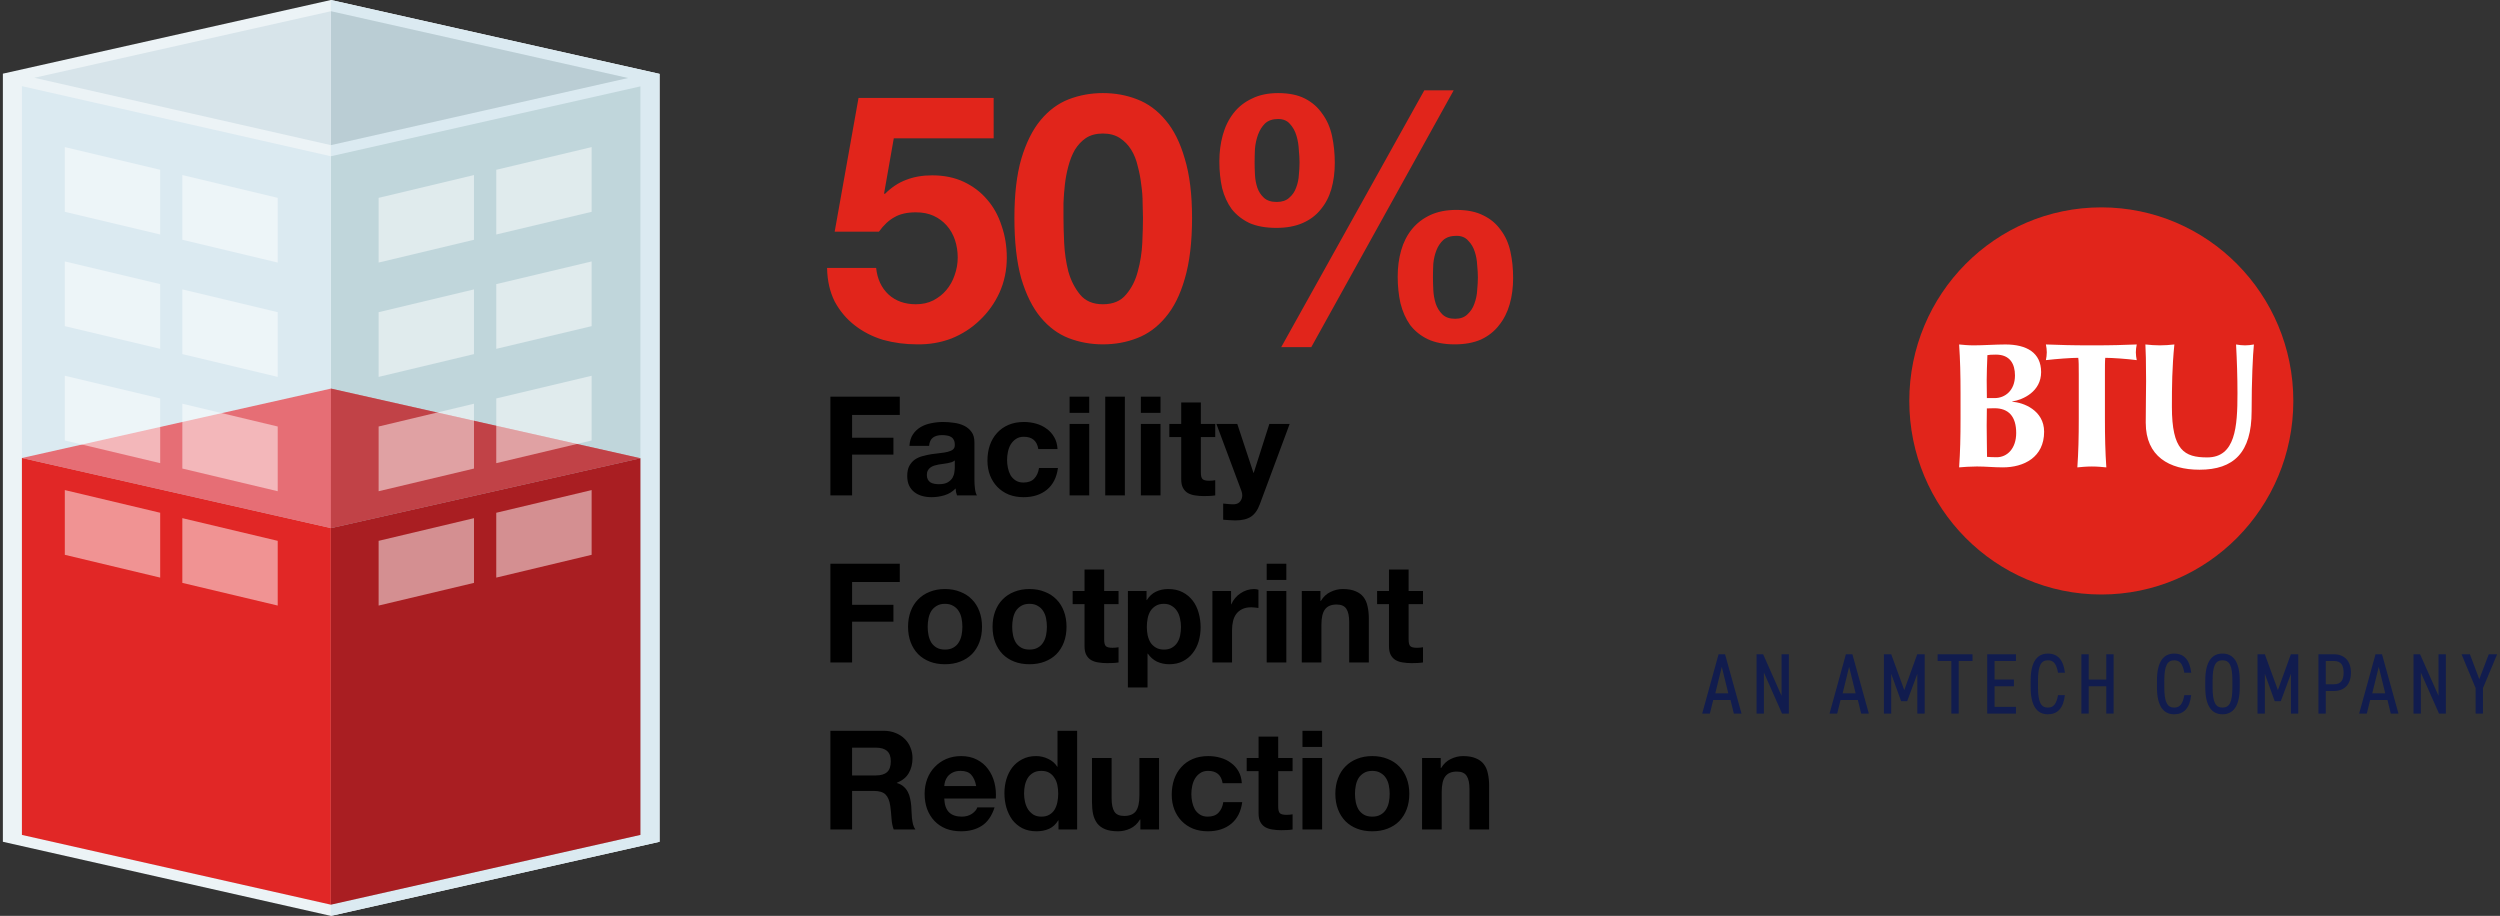
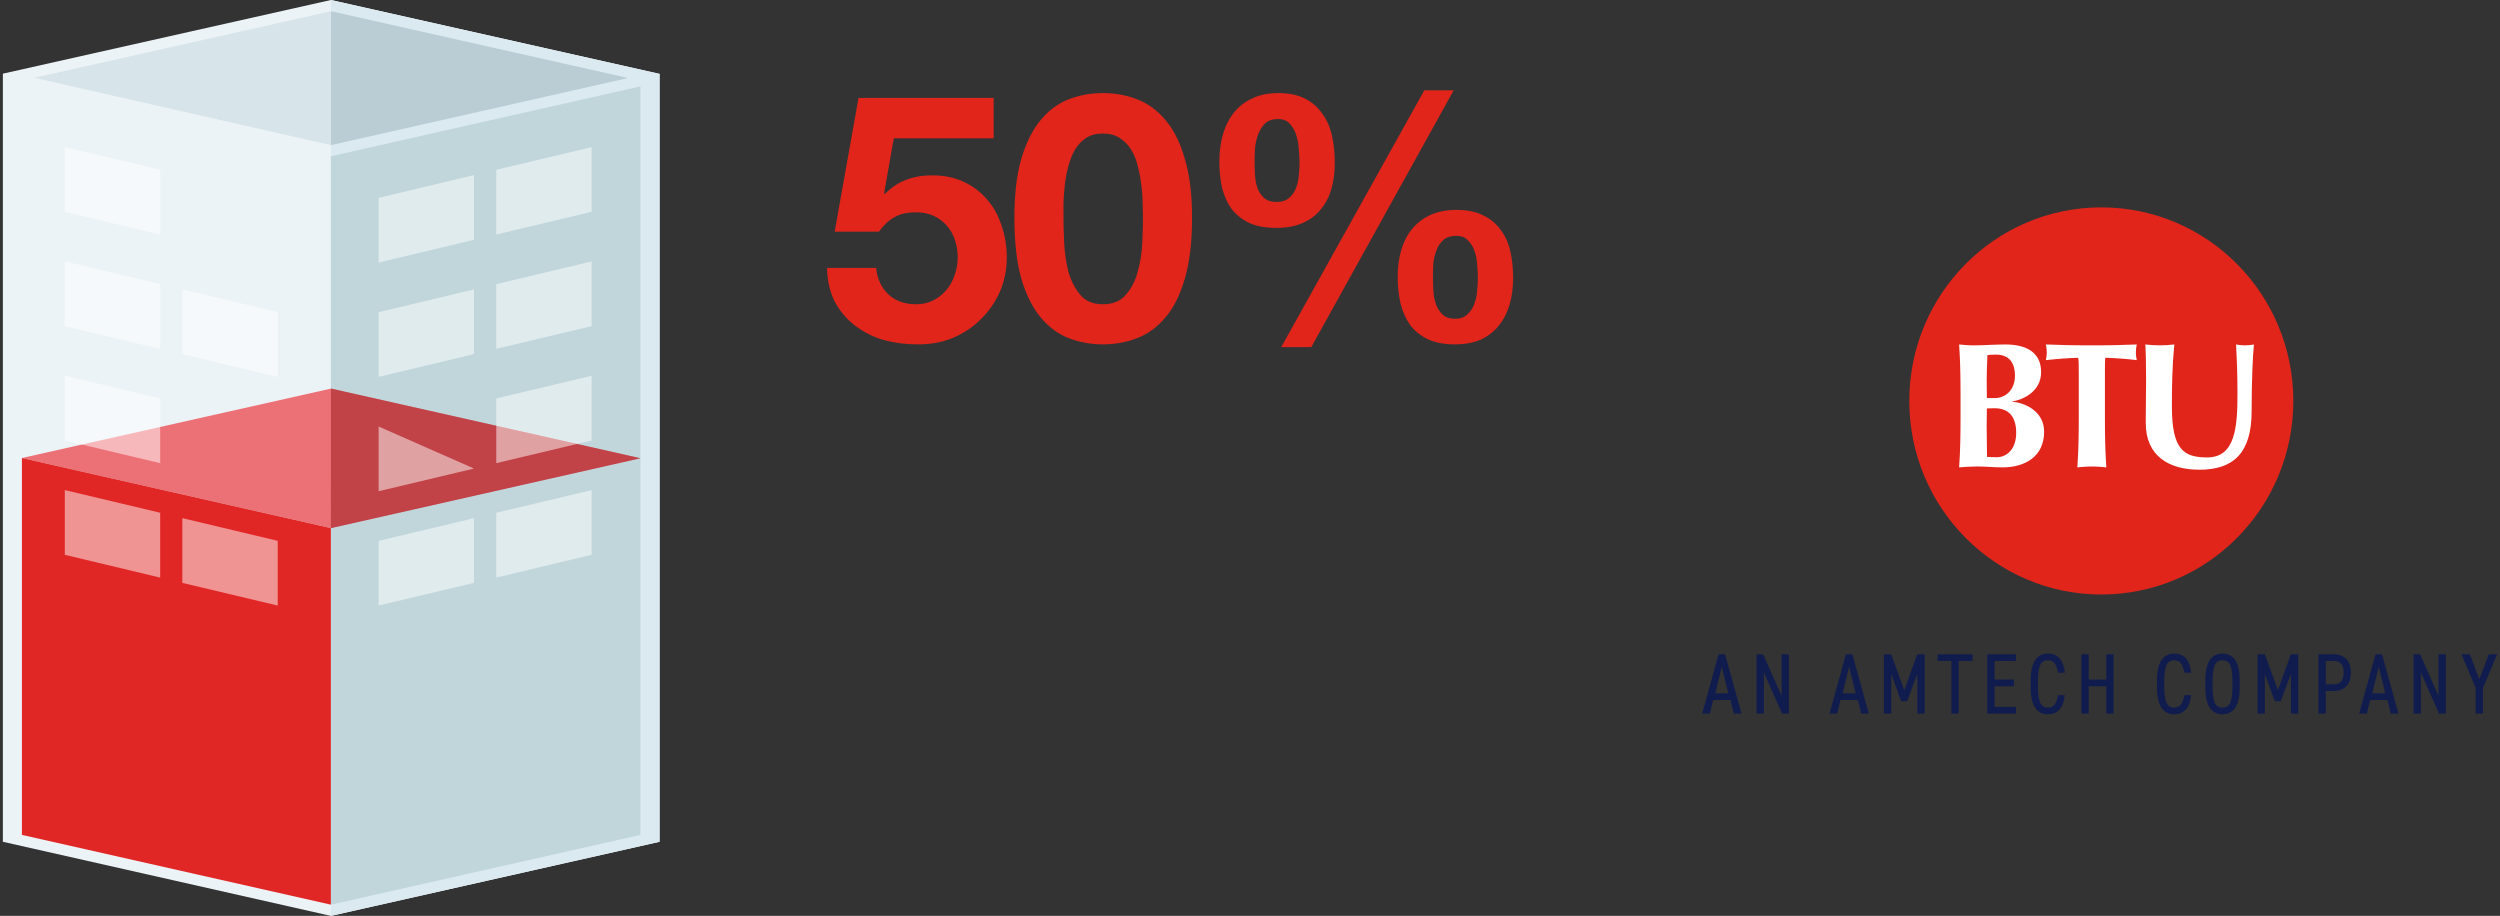
<svg xmlns="http://www.w3.org/2000/svg" fill="none" height="159" viewBox="0 0 434 159" width="434">
  <rect x="0" y="0" width="434" height="159" fill="#333333" stroke="none" />
  <clipPath id="a">
    <path d="m295.5 36h138v88h-138z" />
  </clipPath>
  <clipPath id="b">
    <path d="m.5 0h114v159h-114z" />
  </clipPath>
-   <path d="m144.156 68.864h12.048v3.168h-8.28v3.96h7.176v2.928h-7.176v7.08h-3.768zm13.723 8.544c.048-.8.248-1.464.6-1.992s.8-.952 1.344-1.272 1.152-.544 1.824-.672c.688-.144 1.376-.216 2.064-.216.624 0 1.256.048 1.896.144.64.08 1.224.248 1.752.504s.96.616 1.296 1.08c.336.448.504 1.048.504 1.8v6.456c0 .56.032 1.096.096 1.608s.176.896.336 1.152h-3.456c-.064-.192-.12-.384-.168-.576-.032-.208-.056-.416-.072-.624-.544.56-1.184.952-1.92 1.176s-1.488.336-2.256.336c-.592 0-1.144-.072-1.656-.216s-.96-.368-1.344-.672-.688-.688-.912-1.152c-.208-.464-.312-1.016-.312-1.656 0-.704.12-1.28.36-1.728.256-.464.576-.832.96-1.104.4-.272.848-.472 1.344-.6.512-.144 1.024-.256 1.536-.336s1.016-.144 1.512-.192.936-.12 1.32-.216.688-.232.912-.408c.224-.192.328-.464.312-.816 0-.368-.064-.656-.192-.864-.112-.224-.272-.392-.48-.504-.192-.128-.424-.208-.696-.24-.256-.048-.536-.072-.84-.072-.672 0-1.2.144-1.584.432s-.608.768-.672 1.44zm7.872 2.52c-.144.128-.328.232-.552.312-.208.064-.44.12-.696.168-.24.048-.496.088-.768.12s-.544.072-.816.12c-.256.048-.512.112-.768.192-.24.08-.456.192-.648.336-.176.128-.32.296-.432.504s-.168.472-.168.792c0 .304.056.56.168.768s.264.376.456.504c.192.112.416.192.672.24s.52.072.792.072c.672 0 1.192-.112 1.56-.336s.64-.488.816-.792c.176-.32.28-.64.312-.96.048-.32.072-.576.072-.768zm14.501-1.968c-.224-1.424-1.064-2.136-2.52-2.136-.544 0-1 .128-1.368.384-.368.24-.672.56-.912.96-.224.384-.384.816-.48 1.296-.096.464-.144.928-.144 1.392 0 .448.048.904.144 1.368s.248.888.456 1.272c.224.368.52.672.888.912s.816.36 1.344.36c.816 0 1.44-.224 1.872-.672.448-.464.728-1.08.84-1.848h3.288c-.224 1.648-.864 2.904-1.92 3.768s-2.408 1.296-4.056 1.296c-.928 0-1.784-.152-2.568-.456-.768-.32-1.424-.76-1.968-1.32s-.968-1.224-1.272-1.992c-.304-.784-.456-1.64-.456-2.568 0-.96.136-1.848.408-2.664.288-.832.704-1.544 1.248-2.136.544-.608 1.208-1.08 1.992-1.416s1.68-.504 2.688-.504c.736 0 1.44.096 2.112.288.688.192 1.296.488 1.824.888.544.384.984.872 1.32 1.464.336.576.528 1.264.576 2.064zm8.837-6.288h-3.408v-2.808h3.408zm-3.408 1.92h3.408v12.408h-3.408zm6.188-4.728h3.408v17.136h-3.408zm9.595 2.808h-3.408v-2.808h3.408zm-3.408 1.92h3.408v12.408h-3.408zm10.412 0h2.496v2.28h-2.496v6.144c0 .576.096.96.288 1.152s.576.288 1.152.288c.192 0 .376-.008.552-.024s.344-.04.504-.072v2.64c-.288.048-.608.08-.96.096s-.696.024-1.032.024c-.528 0-1.032-.04-1.512-.12-.464-.064-.88-.2-1.248-.408-.352-.208-.632-.504-.84-.888s-.312-.888-.312-1.512v-7.32h-2.064v-2.28h2.064v-3.72h3.408zm10.237 13.944c-.368 1.008-.88 1.728-1.536 2.16s-1.568.648-2.736.648c-.352 0-.704-.016-1.056-.048-.336-.016-.68-.04-1.032-.072v-2.808c.32.032.648.064.984.096s.672.04 1.008.024c.448-.048.776-.224.984-.528.224-.304.336-.64.336-1.008 0-.272-.048-.528-.144-.768l-4.344-11.64h3.624l2.808 8.496h.048l2.712-8.496h3.528zm-74.549 10.328h12.048v3.168h-8.28v3.96h7.176v2.928h-7.176v7.08h-3.768zm16.891 10.944c0 .496.048.984.144 1.464.096.464.256.888.48 1.272.24.368.552.664.936.888s.864.336 1.44.336 1.056-.112 1.44-.336c.4-.224.712-.52.936-.888.24-.384.408-.808.504-1.272.096-.48.144-.968.144-1.464s-.048-.984-.144-1.464-.264-.904-.504-1.272c-.224-.368-.536-.664-.936-.888-.384-.24-.864-.36-1.44-.36s-1.056.12-1.44.36c-.384.224-.696.52-.936.888-.224.368-.384.792-.48 1.272s-.144.968-.144 1.464zm-3.408 0c0-.992.152-1.888.456-2.688.304-.816.736-1.504 1.296-2.064.56-.576 1.232-1.016 2.016-1.32.784-.32 1.664-.48 2.64-.48s1.856.16 2.64.48c.8.304 1.48.744 2.04 1.32.56.56.992 1.248 1.296 2.064.304.8.456 1.696.456 2.688s-.152 1.888-.456 2.688-.736 1.488-1.296 2.064c-.56.56-1.24.992-2.04 1.296-.784.304-1.664.456-2.64.456s-1.856-.152-2.64-.456-1.456-.736-2.016-1.296c-.56-.576-.992-1.264-1.296-2.064s-.456-1.696-.456-2.688zm18.079 0c0 .496.048.984.144 1.464.096.464.256.888.48 1.272.24.368.552.664.936.888s.864.336 1.44.336 1.056-.112 1.44-.336c.4-.224.712-.52.936-.888.24-.384.408-.808.504-1.272.096-.48.144-.968.144-1.464s-.048-.984-.144-1.464-.264-.904-.504-1.272c-.224-.368-.536-.664-.936-.888-.384-.24-.864-.36-1.44-.36s-1.056.12-1.44.36c-.384.224-.696.52-.936.888-.224.368-.384.792-.48 1.272s-.144.968-.144 1.464zm-3.408 0c0-.992.152-1.888.456-2.688.304-.816.736-1.504 1.296-2.064.56-.576 1.232-1.016 2.016-1.32.784-.32 1.664-.48 2.64-.48s1.856.16 2.64.48c.8.304 1.48.744 2.04 1.32.56.56.992 1.248 1.296 2.064.304.8.456 1.696.456 2.688s-.152 1.888-.456 2.688-.736 1.488-1.296 2.064c-.56.56-1.24.992-2.04 1.296-.784.304-1.664.456-2.64.456s-1.856-.152-2.64-.456-1.456-.736-2.016-1.296c-.56-.576-.992-1.264-1.296-2.064s-.456-1.696-.456-2.688zm19.376-6.216h2.496v2.28h-2.496v6.144c0 .576.096.96.288 1.152s.576.288 1.152.288c.192 0 .376-.008.552-.024s.344-.04.504-.072v2.64c-.288.048-.608.08-.96.096s-.696.024-1.032.024c-.528 0-1.032-.04-1.512-.12-.464-.064-.88-.2-1.248-.408-.352-.208-.632-.504-.84-.888s-.312-.888-.312-1.512v-7.32h-2.064v-2.28h2.064v-3.72h3.408zm10.382 10.176c.56 0 1.024-.112 1.392-.336.384-.224.688-.512.912-.864.24-.368.408-.792.504-1.272s.144-.968.144-1.464-.056-.984-.168-1.464c-.096-.48-.264-.904-.504-1.272-.24-.384-.552-.688-.936-.912-.368-.24-.824-.36-1.368-.36-.56 0-1.032.12-1.416.36-.368.224-.672.52-.912.888-.224.368-.384.792-.48 1.272s-.144.976-.144 1.488c0 .496.048.984.144 1.464.112.48.28.904.504 1.272.24.352.552.64.936.864s.848.336 1.392.336zm-6.264-10.176h3.24v1.584h.048c.416-.672.944-1.16 1.584-1.464s1.344-.456 2.112-.456c.976 0 1.816.184 2.52.552s1.288.856 1.752 1.464.808 1.32 1.032 2.136c.224.8.336 1.64.336 2.52 0 .832-.112 1.632-.336 2.4s-.568 1.448-1.032 2.04c-.448.592-1.016 1.064-1.704 1.416-.672.352-1.464.528-2.376.528-.768 0-1.48-.152-2.136-.456-.64-.32-1.168-.784-1.584-1.392h-.048v5.88h-3.408zm14.672 0h3.24v2.304h.048c.16-.384.376-.736.648-1.056.272-.336.584-.616.936-.84.352-.24.728-.424 1.128-.552s.816-.192 1.248-.192c.224 0 .472.04.744.12v3.168c-.16-.032-.352-.056-.576-.072-.224-.032-.44-.048-.648-.048-.624 0-1.152.104-1.584.312s-.784.496-1.056.864c-.256.352-.44.768-.552 1.248s-.168 1-.168 1.56v5.592h-3.408zm12.832-1.92h-3.408v-2.808h3.408zm-3.408 1.92h3.408v12.408h-3.408zm6.091 0h3.24v1.728h.072c.432-.72.992-1.24 1.68-1.56.688-.336 1.392-.504 2.112-.504.912 0 1.656.128 2.232.384.592.24 1.056.584 1.392 1.032.336.432.568.968.696 1.608.144.624.216 1.32.216 2.088v7.632h-3.408v-7.008c0-1.024-.16-1.784-.48-2.28-.32-.512-.888-.768-1.704-.768-.928 0-1.6.28-2.016.84-.416.544-.624 1.448-.624 2.712v6.504h-3.408zm18.547 0h2.496v2.28h-2.496v6.144c0 .576.096.96.288 1.152s.576.288 1.152.288c.192 0 .376-.008.552-.024s.344-.04.504-.072v2.64c-.288.048-.608.08-.96.096s-.696.024-1.032.024c-.528 0-1.032-.04-1.512-.12-.464-.064-.88-.2-1.248-.408-.352-.208-.632-.504-.84-.888s-.312-.888-.312-1.512v-7.32h-2.064v-2.28h2.064v-3.72h3.408zm-96.614 32.024h4.128c.864 0 1.512-.192 1.944-.576s.648-1.008.648-1.872c0-.832-.216-1.432-.648-1.8-.432-.384-1.08-.576-1.944-.576h-4.128zm-3.768-7.752h9.24c.768 0 1.456.128 2.064.384.624.24 1.152.576 1.584 1.008.448.432.784.936 1.008 1.512.24.56.36 1.168.36 1.824 0 1.008-.216 1.88-.648 2.616-.416.736-1.104 1.296-2.064 1.68v.048c.464.128.848.328 1.152.6.304.256.552.568.744.936.192.352.328.744.408 1.176.096.432.16.864.192 1.296.016.272.032.592.048.96s.04.744.072 1.128c.048.384.112.752.192 1.104.096.336.232.624.408.864h-3.768c-.208-.544-.336-1.192-.384-1.944s-.12-1.472-.216-2.16c-.128-.896-.4-1.552-.816-1.968s-1.096-.624-2.04-.624h-3.768v6.696h-3.768zm25.312 9.6c-.16-.864-.448-1.52-.864-1.968-.4-.448-1.016-.672-1.848-.672-.544 0-1 .096-1.368.288-.352.176-.64.4-.864.672-.208.272-.36.56-.456.864-.08.304-.128.576-.144.816zm-5.544 2.16c.048 1.104.328 1.904.84 2.4s1.248.744 2.208.744c.688 0 1.28-.168 1.776-.504.496-.352.8-.72.912-1.104h3c-.48 1.488-1.216 2.552-2.208 3.192s-2.192.96-3.6.96c-.976 0-1.856-.152-2.64-.456-.784-.32-1.448-.768-1.992-1.344s-.968-1.264-1.272-2.064c-.288-.8-.432-1.68-.432-2.64 0-.928.152-1.792.456-2.592s.736-1.488 1.296-2.064c.56-.592 1.224-1.056 1.992-1.392.784-.336 1.648-.504 2.592-.504 1.056 0 1.976.208 2.76.624.784.4 1.424.944 1.92 1.632.512.688.88 1.472 1.104 2.352s.304 1.8.24 2.76zm19.782-.864c0-.512-.048-1-.144-1.464-.096-.48-.264-.896-.504-1.248-.224-.368-.52-.664-.888-.888s-.832-.336-1.392-.336-1.032.112-1.416.336-.696.52-.936.888c-.224.368-.392.792-.504 1.272-.096.464-.144.952-.144 1.464 0 .48.056.96.168 1.44s.288.912.528 1.296c.256.368.568.672.936.912.384.224.84.336 1.368.336.56 0 1.024-.112 1.392-.336.384-.224.688-.52.912-.888.224-.384.384-.816.48-1.296s.144-.976.144-1.488zm.048 4.656h-.048c-.4.672-.928 1.16-1.584 1.464-.64.288-1.368.432-2.184.432-.928 0-1.744-.176-2.448-.528-.704-.368-1.288-.856-1.752-1.464-.448-.624-.792-1.336-1.032-2.136-.224-.8-.336-1.632-.336-2.496 0-.832.112-1.632.336-2.4.24-.784.584-1.472 1.032-2.064.464-.592 1.04-1.064 1.728-1.416.688-.368 1.488-.552 2.4-.552.736 0 1.432.16 2.088.48.672.304 1.2.76 1.584 1.368h.048v-6.24h3.408v17.136h-3.24zm17.455 1.584h-3.24v-1.728h-.072c-.432.72-.992 1.24-1.68 1.56s-1.392.48-2.112.48c-.912 0-1.664-.12-2.256-.36-.576-.24-1.032-.576-1.368-1.008-.336-.448-.576-.984-.72-1.608-.128-.64-.192-1.344-.192-2.112v-7.632h3.408v7.008c0 1.024.16 1.792.48 2.304.32.496.888.744 1.704.744.928 0 1.6-.272 2.016-.816.416-.56.624-1.472.624-2.736v-6.504h3.408zm11.035-8.04c-.224-1.424-1.064-2.136-2.52-2.136-.544 0-1 .128-1.368.384-.368.24-.672.56-.912.96-.224.384-.384.816-.48 1.296-.096.464-.144.928-.144 1.392 0 .448.048.904.144 1.368s.248.888.456 1.272c.224.368.52.672.888.912s.816.36 1.344.36c.816 0 1.44-.224 1.872-.672.448-.464.728-1.08.84-1.848h3.288c-.224 1.648-.864 2.904-1.92 3.768s-2.408 1.296-4.056 1.296c-.928 0-1.784-.152-2.568-.456-.768-.32-1.424-.76-1.968-1.32s-.968-1.224-1.272-1.992c-.304-.784-.456-1.64-.456-2.568 0-.96.136-1.848.408-2.664.288-.832.704-1.544 1.248-2.136.544-.608 1.208-1.08 1.992-1.416s1.68-.504 2.688-.504c.736 0 1.44.096 2.112.288.688.192 1.296.488 1.824.888.544.384.984.872 1.32 1.464.336.576.528 1.264.576 2.064zm9.653-4.368h2.496v2.28h-2.496v6.144c0 .576.096.96.288 1.152s.576.288 1.152.288c.192 0 .376-.008.552-.024s.344-.04.504-.072v2.64c-.288.048-.608.08-.96.096s-.696.024-1.032.024c-.528 0-1.032-.04-1.512-.12-.464-.064-.88-.2-1.248-.408-.352-.208-.632-.504-.84-.888s-.312-.888-.312-1.512v-7.32h-2.064v-2.28h2.064v-3.72h3.408zm7.622-1.92h-3.408v-2.808h3.408zm-3.408 1.92h3.408v12.408h-3.408zm9.115 6.216c0 .496.048.984.144 1.464.096.464.256.888.48 1.272.24.368.552.664.936.888s.864.336 1.44.336 1.056-.112 1.44-.336c.4-.224.712-.52.936-.888.24-.384.408-.808.504-1.272.096-.48.144-.968.144-1.464s-.048-.984-.144-1.464-.264-.904-.504-1.272c-.224-.368-.536-.664-.936-.888-.384-.24-.864-.36-1.44-.36s-1.056.12-1.44.36c-.384.224-.696.52-.936.888-.224.368-.384.792-.48 1.272s-.144.968-.144 1.464zm-3.408 0c0-.992.152-1.888.456-2.688.304-.816.736-1.504 1.296-2.064.56-.576 1.232-1.016 2.016-1.32.784-.32 1.664-.48 2.64-.48s1.856.16 2.64.48c.8.304 1.48.744 2.04 1.32.56.56.992 1.248 1.296 2.064.304.8.456 1.696.456 2.688s-.152 1.888-.456 2.688-.736 1.488-1.296 2.064c-.56.56-1.24.992-2.04 1.296-.784.304-1.664.456-2.64.456s-1.856-.152-2.64-.456-1.456-.736-2.016-1.296c-.56-.576-.992-1.264-1.296-2.064s-.456-1.696-.456-2.688zm15.056-6.216h3.24v1.728h.072c.432-.72.992-1.24 1.68-1.56.688-.336 1.392-.504 2.112-.504.912 0 1.656.128 2.232.384.592.24 1.056.584 1.392 1.032.336.432.568.968.696 1.608.144.624.216 1.32.216 2.088v7.632h-3.408v-7.008c0-1.024-.16-1.784-.48-2.28-.32-.512-.888-.768-1.704-.768-.928 0-1.6.28-2.016.84-.416.544-.624 1.448-.624 2.712v6.504h-3.408z" fill="#000" />
  <path d="m172.5 24.02h-17.34l-1.68 9.54.12.12c1.16-1.16 2.4-1.98 3.72-2.46 1.32-.52 2.82-.78 4.5-.78 2.08 0 3.92.38 5.52 1.14s2.94 1.78 4.02 3.06c1.12 1.28 1.96 2.8 2.52 4.56.6 1.72.9 3.56.9 5.52 0 2.16-.42 4.18-1.26 6.06-.84 1.84-1.98 3.44-3.42 4.8-1.4 1.36-3.04 2.42-4.92 3.18-1.88.72-3.88 1.06-6 1.02-2.04 0-4-.26-5.88-.78-1.84-.56-3.48-1.4-4.92-2.52s-2.6-2.5-3.48-4.14c-.84-1.68-1.28-3.62-1.32-5.82h8.52c.2 1.92.92 3.46 2.16 4.62 1.24 1.12 2.82 1.68 4.74 1.68 1.12 0 2.12-.22 3-.66.92-.48 1.68-1.08 2.28-1.8.64-.76 1.12-1.62 1.44-2.58.36-1 .54-2.02.54-3.06 0-1.08-.16-2.1-.48-3.06s-.8-1.8-1.44-2.52-1.4-1.28-2.28-1.68-1.9-.6-3.06-.6c-1.52 0-2.76.28-3.72.84-.96.52-1.86 1.36-2.7 2.52h-7.68l4.14-23.22h23.46zm12.12 13.8c0 1.2.04 2.66.12 4.38.08 1.68.32 3.32.72 4.92.44 1.56 1.12 2.9 2.04 4.02s2.24 1.68 3.96 1.68c1.76 0 3.1-.56 4.02-1.68.96-1.12 1.64-2.46 2.04-4.02.44-1.6.7-3.24.78-4.92.08-1.72.12-3.18.12-4.38 0-.72-.02-1.58-.06-2.58 0-1.04-.08-2.1-.24-3.18-.12-1.08-.32-2.14-.6-3.18-.24-1.08-.62-2.04-1.14-2.88s-1.18-1.52-1.98-2.04-1.78-.78-2.94-.78-2.14.26-2.94.78c-.76.52-1.4 1.2-1.92 2.04-.48.84-.86 1.8-1.14 2.88-.28 1.04-.48 2.1-.6 3.18s-.2 2.14-.24 3.18zm-8.52 0c0-4.08.4-7.5 1.2-10.26.84-2.8 1.96-5.04 3.36-6.72s3.02-2.88 4.86-3.6c1.88-.72 3.86-1.08 5.94-1.08 2.12 0 4.1.36 5.94 1.08 1.88.72 3.52 1.92 4.92 3.6 1.44 1.68 2.56 3.92 3.36 6.72.84 2.76 1.26 6.18 1.26 10.26 0 4.2-.42 7.72-1.26 10.56-.8 2.8-1.92 5.04-3.36 6.72-1.4 1.68-3.04 2.88-4.92 3.6-1.84.72-3.82 1.08-5.94 1.08-2.08 0-4.06-.36-5.94-1.08-1.84-.72-3.46-1.92-4.86-3.6s-2.52-3.92-3.36-6.72c-.8-2.84-1.2-6.36-1.2-10.56zm72.66 10.26c0 .64.02 1.38.06 2.22s.18 1.64.42 2.4c.24.72.62 1.34 1.14 1.86s1.26.78 2.22.78c.92 0 1.64-.26 2.16-.78.56-.52.96-1.14 1.2-1.86.28-.76.44-1.54.48-2.34.08-.84.12-1.58.12-2.22 0-.6-.04-1.3-.12-2.1-.04-.84-.18-1.62-.42-2.34-.24-.76-.62-1.4-1.14-1.92-.48-.56-1.16-.84-2.04-.84-.96 0-1.72.24-2.28.72-.52.48-.92 1.08-1.2 1.8s-.46 1.5-.54 2.34c-.04.84-.06 1.6-.06 2.28zm-6.12-.06c0-1.64.2-3.16.6-4.56s1.02-2.62 1.86-3.66 1.9-1.86 3.18-2.46 2.8-.9 4.56-.9c1.88 0 3.44.32 4.68.96 1.24.6 2.24 1.44 3 2.52.8 1.04 1.36 2.28 1.68 3.72s.48 2.98.48 4.62-.2 3.16-.6 4.56-1.02 2.62-1.86 3.66c-.8 1.04-1.84 1.86-3.12 2.46-1.28.56-2.8.84-4.56.84-1.84 0-3.4-.3-4.68-.9-1.24-.6-2.26-1.42-3.06-2.46-.76-1.08-1.32-2.34-1.68-3.78-.32-1.44-.48-2.98-.48-4.62zm4.62-32.34h5.1l-24.72 44.58h-5.22zm-29.46 12.48c0 .64.02 1.36.06 2.16s.18 1.56.42 2.28c.24.68.62 1.26 1.14 1.74s1.26.72 2.22.72c.92 0 1.64-.24 2.16-.72.56-.48.96-1.06 1.2-1.74.28-.72.44-1.46.48-2.22.08-.8.12-1.52.12-2.16 0-.6-.04-1.32-.12-2.16-.04-.88-.18-1.72-.42-2.52s-.62-1.48-1.14-2.04c-.48-.56-1.16-.84-2.04-.84-.96 0-1.72.26-2.28.78-.52.52-.92 1.16-1.2 1.92s-.46 1.58-.54 2.46c-.04.88-.06 1.66-.06 2.34zm-6.12-.12c0-1.64.2-3.18.6-4.62s1.02-2.7 1.86-3.78 1.9-1.92 3.18-2.52c1.28-.64 2.8-.96 4.56-.96 1.88 0 3.44.32 4.68.96s2.24 1.52 3 2.64c.8 1.08 1.36 2.36 1.68 3.84s.48 3.04.48 4.68-.2 3.16-.6 4.56c-.4 1.36-1.02 2.54-1.86 3.54-.8 1-1.84 1.78-3.12 2.34s-2.8.84-4.56.84c-1.84 0-3.4-.28-4.68-.84-1.24-.6-2.26-1.4-3.06-2.4-.76-1.04-1.32-2.26-1.68-3.66-.32-1.44-.48-2.98-.48-4.62z" fill="#e1251b" />
  <g clip-path="url(#a)">
    <path d="m364.787 103.205c18.41 0 33.334-15.044 33.334-33.602s-14.924-33.603-33.334-33.603c-18.409 0-33.333 15.044-33.333 33.603s14.924 33.602 33.333 33.602z" fill="#e1251b" />
    <path d="m340.348 68.366c0-3.463-.063-5.845-.245-8.567.676.063 1.502.155 2.516.155 1.749 0 3.773-.155 5.522-.155 3.68 0 6.196 1.423 6.196 4.794s-3.098 4.794-5 5.103v.06c1.871.092 5.522 1.454 5.522 5.195 0 4.422-3.498 6.185-7.149 6.185-1.627 0-2.976-.155-4.509-.155-1.104 0-2.424.092-3.098.155.185-2.722.245-5.103.245-8.567zm6.167-6.804c-.889 0-1.105.031-1.503.092-.062 1.514-.122 3.248-.122 4.299 0 1.113.031 2.104.031 3.154h1.38c1.749 0 3.498-1.299 3.498-3.927 0-1.978-.857-3.618-3.282-3.618zm-.276 9.308c-.553 0-.951.031-1.32.031 0 .867-.031 1.732-.031 3 0 1.949.062 4.33.062 5.412.551.031 1.013.063 1.687.063 1.811 0 3.375-1.517 3.375-4.207 0-2.877-1.32-4.299-3.773-4.299z" fill="#fff" />
    <path d="m360.873 64.84c0-1.174 0-2.287-.091-2.722-1.198 0-3.774.186-5.614.401.091-.464.154-.896.154-1.36s-.063-.896-.154-1.36c2.791.092 4.171.155 7.976.155s5.185-.063 7.794-.155c-.094.464-.154.896-.154 1.36s.063.896.154 1.36c-1.658-.217-4.234-.401-5.463-.401-.06.432-.06 1.546-.06 2.722v7.731c0 3.463.06 5.845.245 8.567-.676-.063-1.503-.155-2.516-.155s-1.84.092-2.516.155c.185-2.722.247-5.103.247-8.567v-7.731z" fill="#fff" />
    <path d="m372.5 73.406c0-3.34.062-5.009.062-7.236 0-3.277-.062-5.35-.122-6.371.829.092 1.686.155 2.515.155s1.687-.063 2.516-.155c-.398 4.021-.429 7.236-.429 10.825 0 7.548 2.149 8.784 6.136 8.784 4.909 0 5.247-5.35 5.247-11.103 0-2.845-.091-5.659-.245-8.504.523.092 1.043.155 1.565.155s1.013-.063 1.533-.155c-.184 1.823-.397 6.248-.397 11.598 0 7.176-3.098 10.144-9.052 10.144-5.247 0-9.327-2.321-9.327-8.134z" fill="#fff" />
    <g fill="#111c4e">
      <path d="m295.5 123.879 2.844-10.298h1.126l2.858 10.298h-1.332l-.577-2.359h-3.007l-.578 2.359zm2.281-3.521h2.25l-1.127-4.596-1.126 4.596z" />
      <path d="m310.548 113.581v10.298h-1.186l-3.153-7.134v7.134h-1.272v-10.298h1.141l3.198 7.209v-7.209z" />
      <path d="m317.604 123.879 2.844-10.298h1.126l2.858 10.298h-1.332l-.577-2.359h-3.007l-.578 2.359zm2.281-3.521h2.25l-1.127-4.596-1.126 4.596z" />
      <path d="m330.58 119.805 2.252-6.224h1.289v10.298h-1.275v-6.91l-1.761 4.761h-1.051l-1.718-4.761v6.91h-1.272v-10.298h1.272l2.266 6.224z" />
      <path d="m342.43 113.581v1.164h-2.399v9.134h-1.274v-9.134h-2.384v-1.164z" />
      <path d="m349.972 113.581v1.164h-3.716v3.224h3.361v1.164h-3.361v3.582h3.716v1.164h-4.991v-10.298z" />
      <path d="m357.277 116.791c-.297-1.614-.815-2.164-1.764-2.164-1.183 0-1.718.925-1.718 3.538v1.135c0 2.596.518 3.538 1.718 3.538 1.007 0 1.481-.657 1.764-2.164h1.183c-.251 2.314-1.318 3.328-2.947 3.328-1.835 0-2.992-1.374-2.992-4.702v-1.135c0-3.328 1.155-4.702 2.992-4.702 1.689 0 2.696 1.074 2.962 3.328z" />
      <path d="m362.598 117.969h3.05v-4.388h1.272v10.298h-1.272v-4.746h-3.05v4.746h-1.272v-10.298h1.272z" />
      <path d="m379.203 116.791c-.297-1.614-.814-2.164-1.763-2.164-1.184 0-1.718.925-1.718 3.538v1.135c0 2.596.518 3.538 1.718 3.538 1.006 0 1.481-.657 1.763-2.164h1.184c-.252 2.314-1.318 3.328-2.947 3.328-1.835 0-2.992-1.374-2.992-4.702v-1.135c0-3.328 1.154-4.702 2.992-4.702 1.689 0 2.695 1.074 2.961 3.328z" />
      <path d="m385.828 124c-1.835 0-2.993-1.374-2.993-4.702v-1.136c0-3.328 1.155-4.702 2.993-4.702 1.837 0 2.992 1.374 2.992 4.702v1.136c0 3.328-1.155 4.702-2.992 4.702zm-1.72-4.702c0 2.613.503 3.538 1.717 3.538 1.215 0 1.718-.925 1.718-3.538v-1.136c0-2.613-.503-3.538-1.718-3.538-1.214 0-1.717.925-1.717 3.538z" />
      <path d="m395.44 119.805 2.252-6.224h1.289v10.298h-1.275v-6.91l-1.761 4.761h-1.051l-1.718-4.761v6.91h-1.272v-10.298h1.272l2.266 6.224z" />
      <path d="m403.753 119.955v3.924h-1.272v-10.298h2.667c1.88 0 2.975 1.193 2.975 3.195s-1.08 3.179-2.975 3.179h-1.392zm1.392-1.165c1.287 0 1.704-.746 1.704-2.014s-.415-2.029-1.704-2.029h-1.392v4.046h1.392z" />
      <path d="m409.546 123.879 2.844-10.298h1.126l2.859 10.298h-1.333l-.577-2.359h-3.007l-.577 2.359zm2.281-3.521h2.25l-1.126-4.596-1.126 4.596z" />
      <path d="m424.597 113.581v10.298h-1.186l-3.153-7.134v7.134h-1.272v-10.298h1.141l3.198 7.209v-7.209z" />
      <path d="m428.775 113.581 1.63 4.328 1.643-4.328h1.452l-2.458 5.881v4.42h-1.272v-4.42l-2.444-5.881h1.452z" />
    </g>
  </g>
  <g clip-path="url(#b)">
    <path d="m.5 146.133v-133.345l56.94-12.788 57.06 12.827v133.306l-57.06 12.867z" fill="#ecf3f6" />
    <path d="m57.44 0 57.06 12.827v133.306l-57.06 12.867z" fill="#dbeaf1" />
    <path d="m57.44 27.126v129.925l53.736-12.111v-129.945z" fill="#c0d6db" />
    <path d="m57.44 25.197 51.594-11.654-51.574-11.594z" fill="#bacdd4" />
-     <path d="m57.44 27.127-53.636-12.171v129.985l53.636 12.111z" fill="#dbeaf1" />
    <path d="m57.44 25.197v-23.248l-51.494 11.555z" fill="#d7e4ea" />
    <path d="m57.46 67.458-53.656 12.052 53.636 12.171 53.736-12.131z" fill="#ed1c24" opacity=".6" />
    <path d="m57.44 157.051-53.636-12.111v-65.43l53.636 12.171z" fill="#e12726" />
-     <path d="m57.44 157.051 53.736-12.111v-65.39l-53.736 12.131z" fill="#a91e22" />
    <path d="m57.46 67.458-.02 24.223 53.736-12.131z" fill="#a91e22" opacity=".5" />
    <g fill="#fff">
      <g opacity=".5">
-         <path d="m31.653 41.624 16.558 3.958v-11.236l-16.558-3.958z" />
        <path d="m11.251 36.772 16.558 3.938v-11.236l-16.558-3.938z" />
      </g>
      <g opacity=".5">
        <path d="m31.653 61.472 16.558 3.958v-11.236l-16.558-3.958z" />
        <path d="m11.251 56.62 16.558 3.938v-11.236l-16.558-3.938z" />
      </g>
      <g opacity=".5">
-         <path d="m31.653 81.34 16.558 3.938v-11.236l-16.558-3.958z" />
        <path d="m11.251 76.467 16.558 3.938v-11.236l-16.558-3.938z" />
      </g>
      <g opacity=".5">
        <path d="m31.653 101.187 16.558 3.938v-11.236l-16.558-3.938z" />
        <path d="m11.251 96.315 16.558 3.957v-11.256l-16.558-3.938z" />
      </g>
      <g opacity=".5">
        <path d="m82.286 41.624-16.558 3.958v-11.236l16.558-3.958z" />
        <path d="m102.708 36.772-16.558 3.938v-11.236l16.558-3.938z" />
      </g>
      <g opacity=".5">
        <path d="m82.286 61.472-16.558 3.958v-11.236l16.558-3.958z" />
        <path d="m102.708 56.62-16.558 3.938v-11.236l16.558-3.938z" />
      </g>
      <g opacity=".5">
-         <path d="m82.286 81.34-16.558 3.938v-11.236l16.558-3.958z" />
+         <path d="m82.286 81.34-16.558 3.938v-11.236z" />
        <path d="m102.708 76.467-16.558 3.938v-11.236l16.558-3.938z" />
      </g>
      <g opacity=".5">
        <path d="m82.286 101.187-16.558 3.938v-11.236l16.558-3.938z" />
        <path d="m102.708 96.315-16.558 3.957v-11.256l16.558-3.938z" />
      </g>
    </g>
  </g>
</svg>